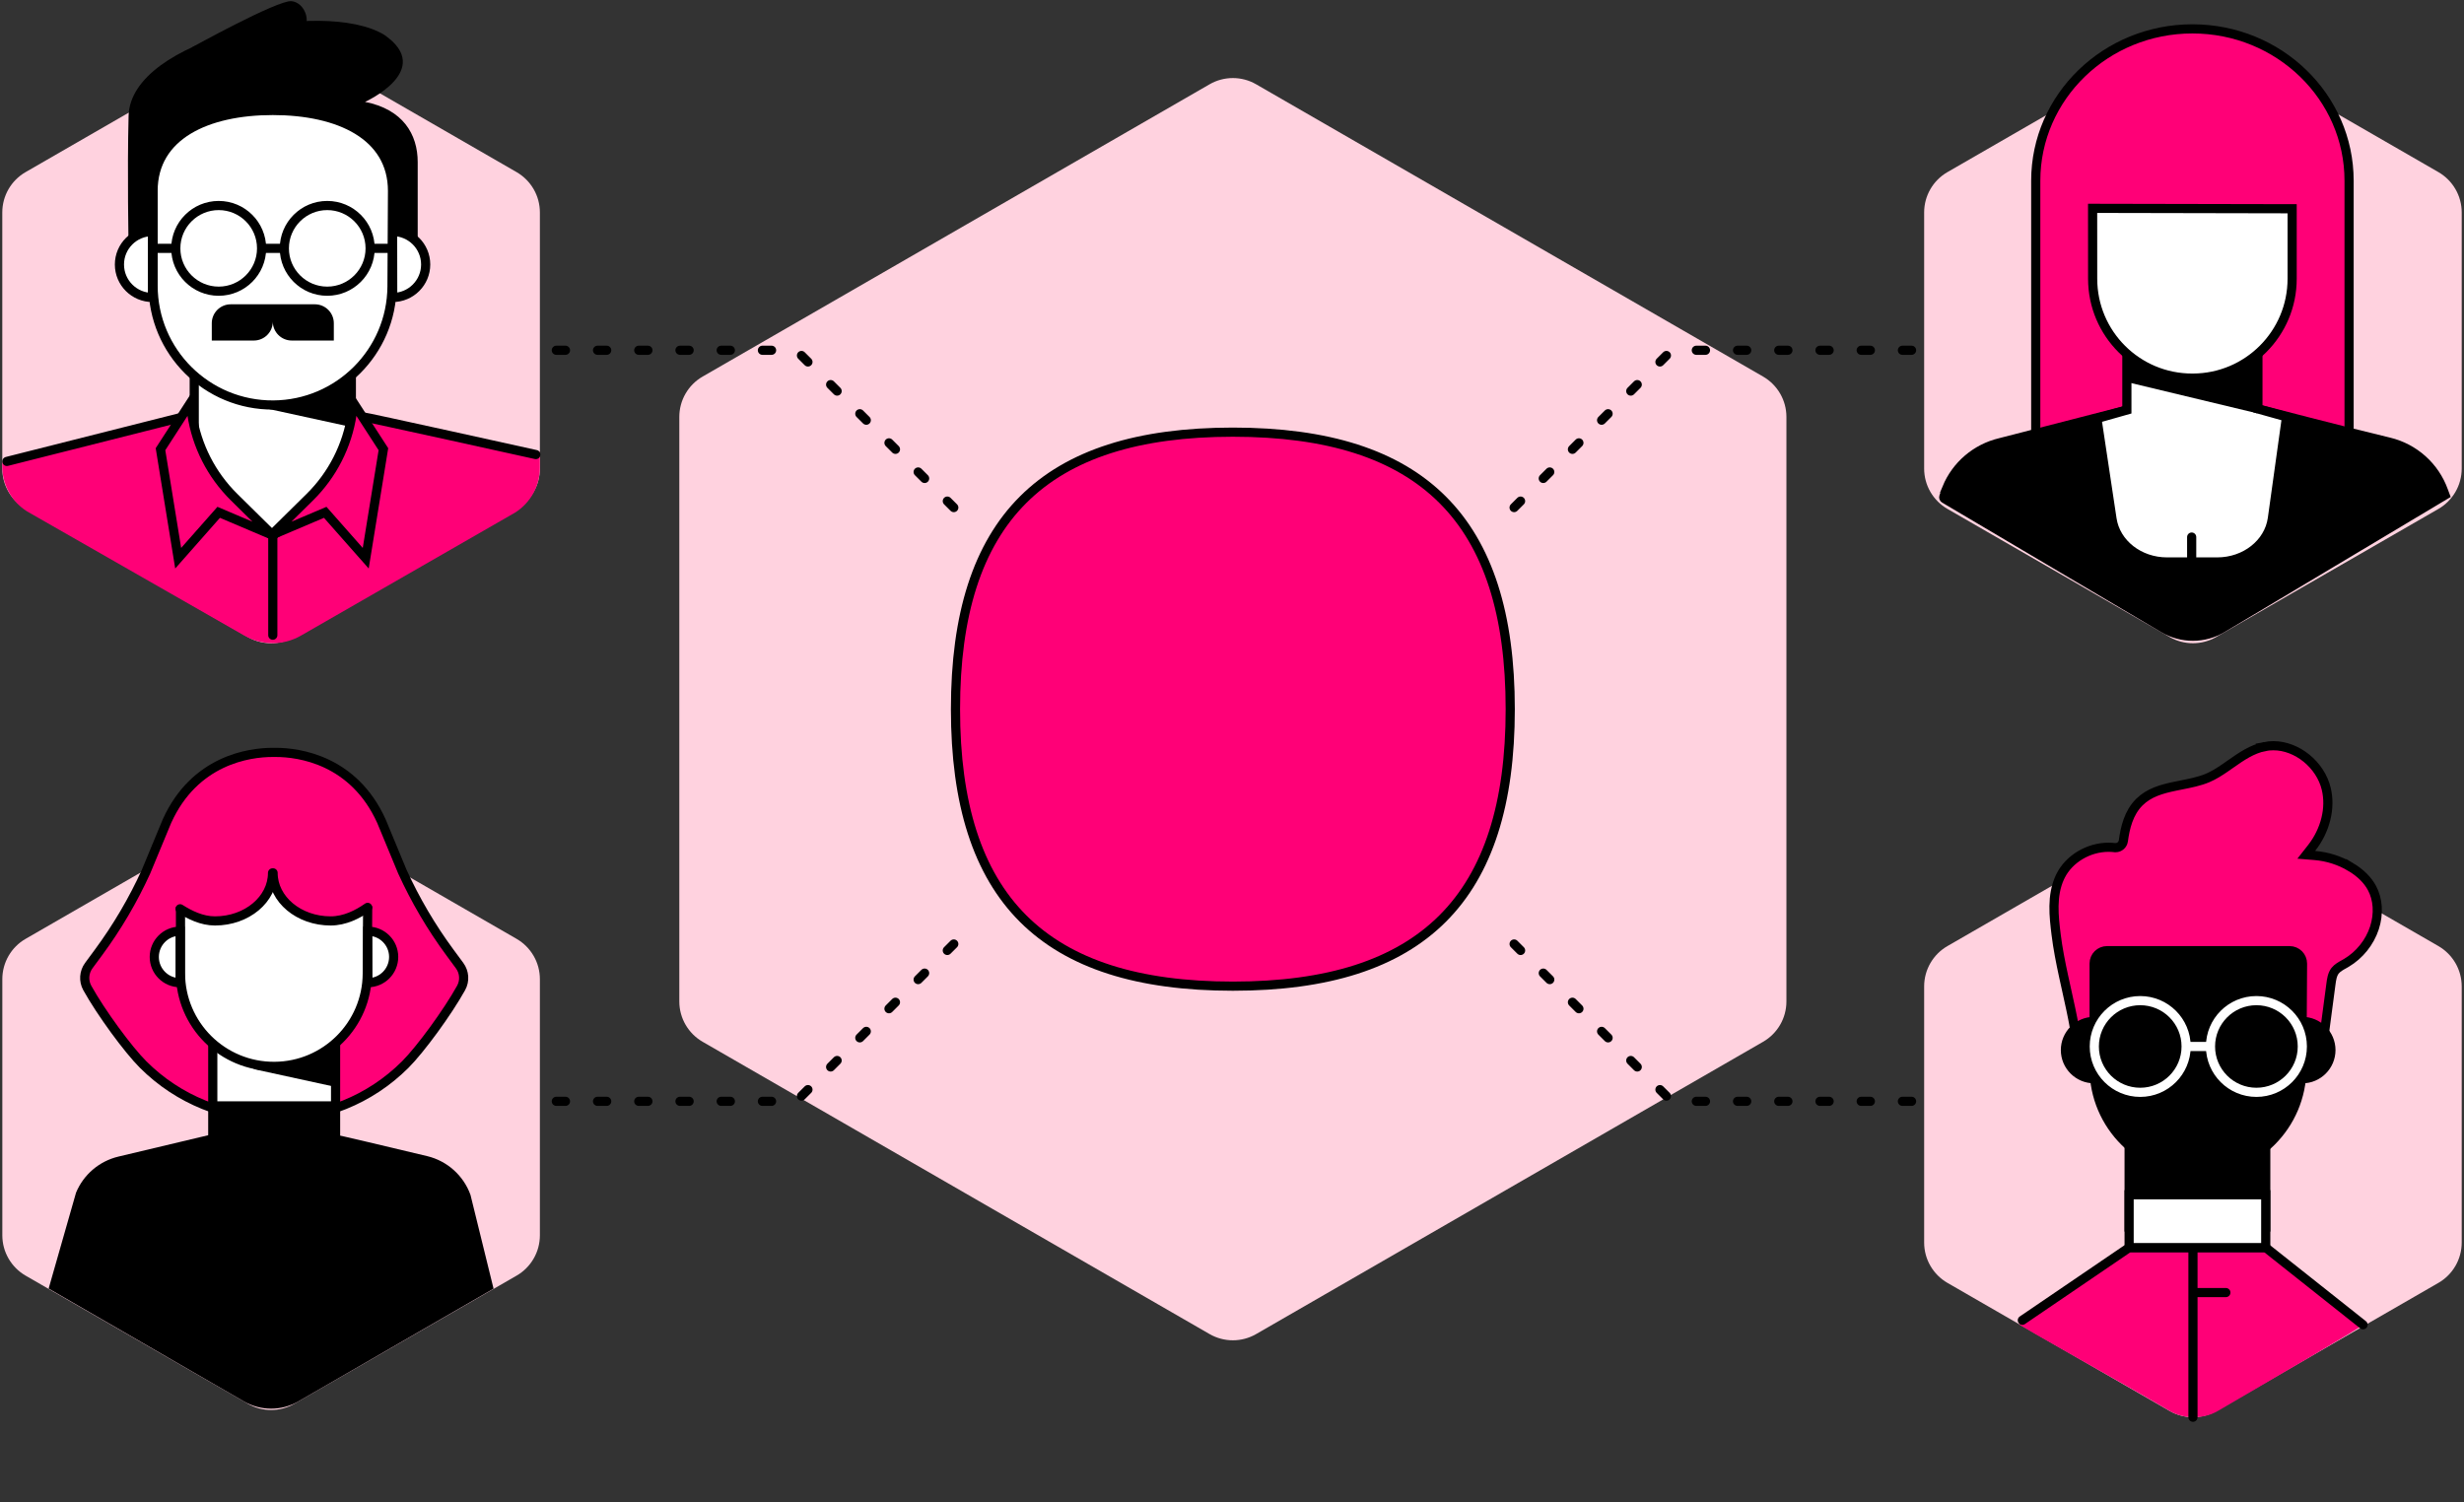
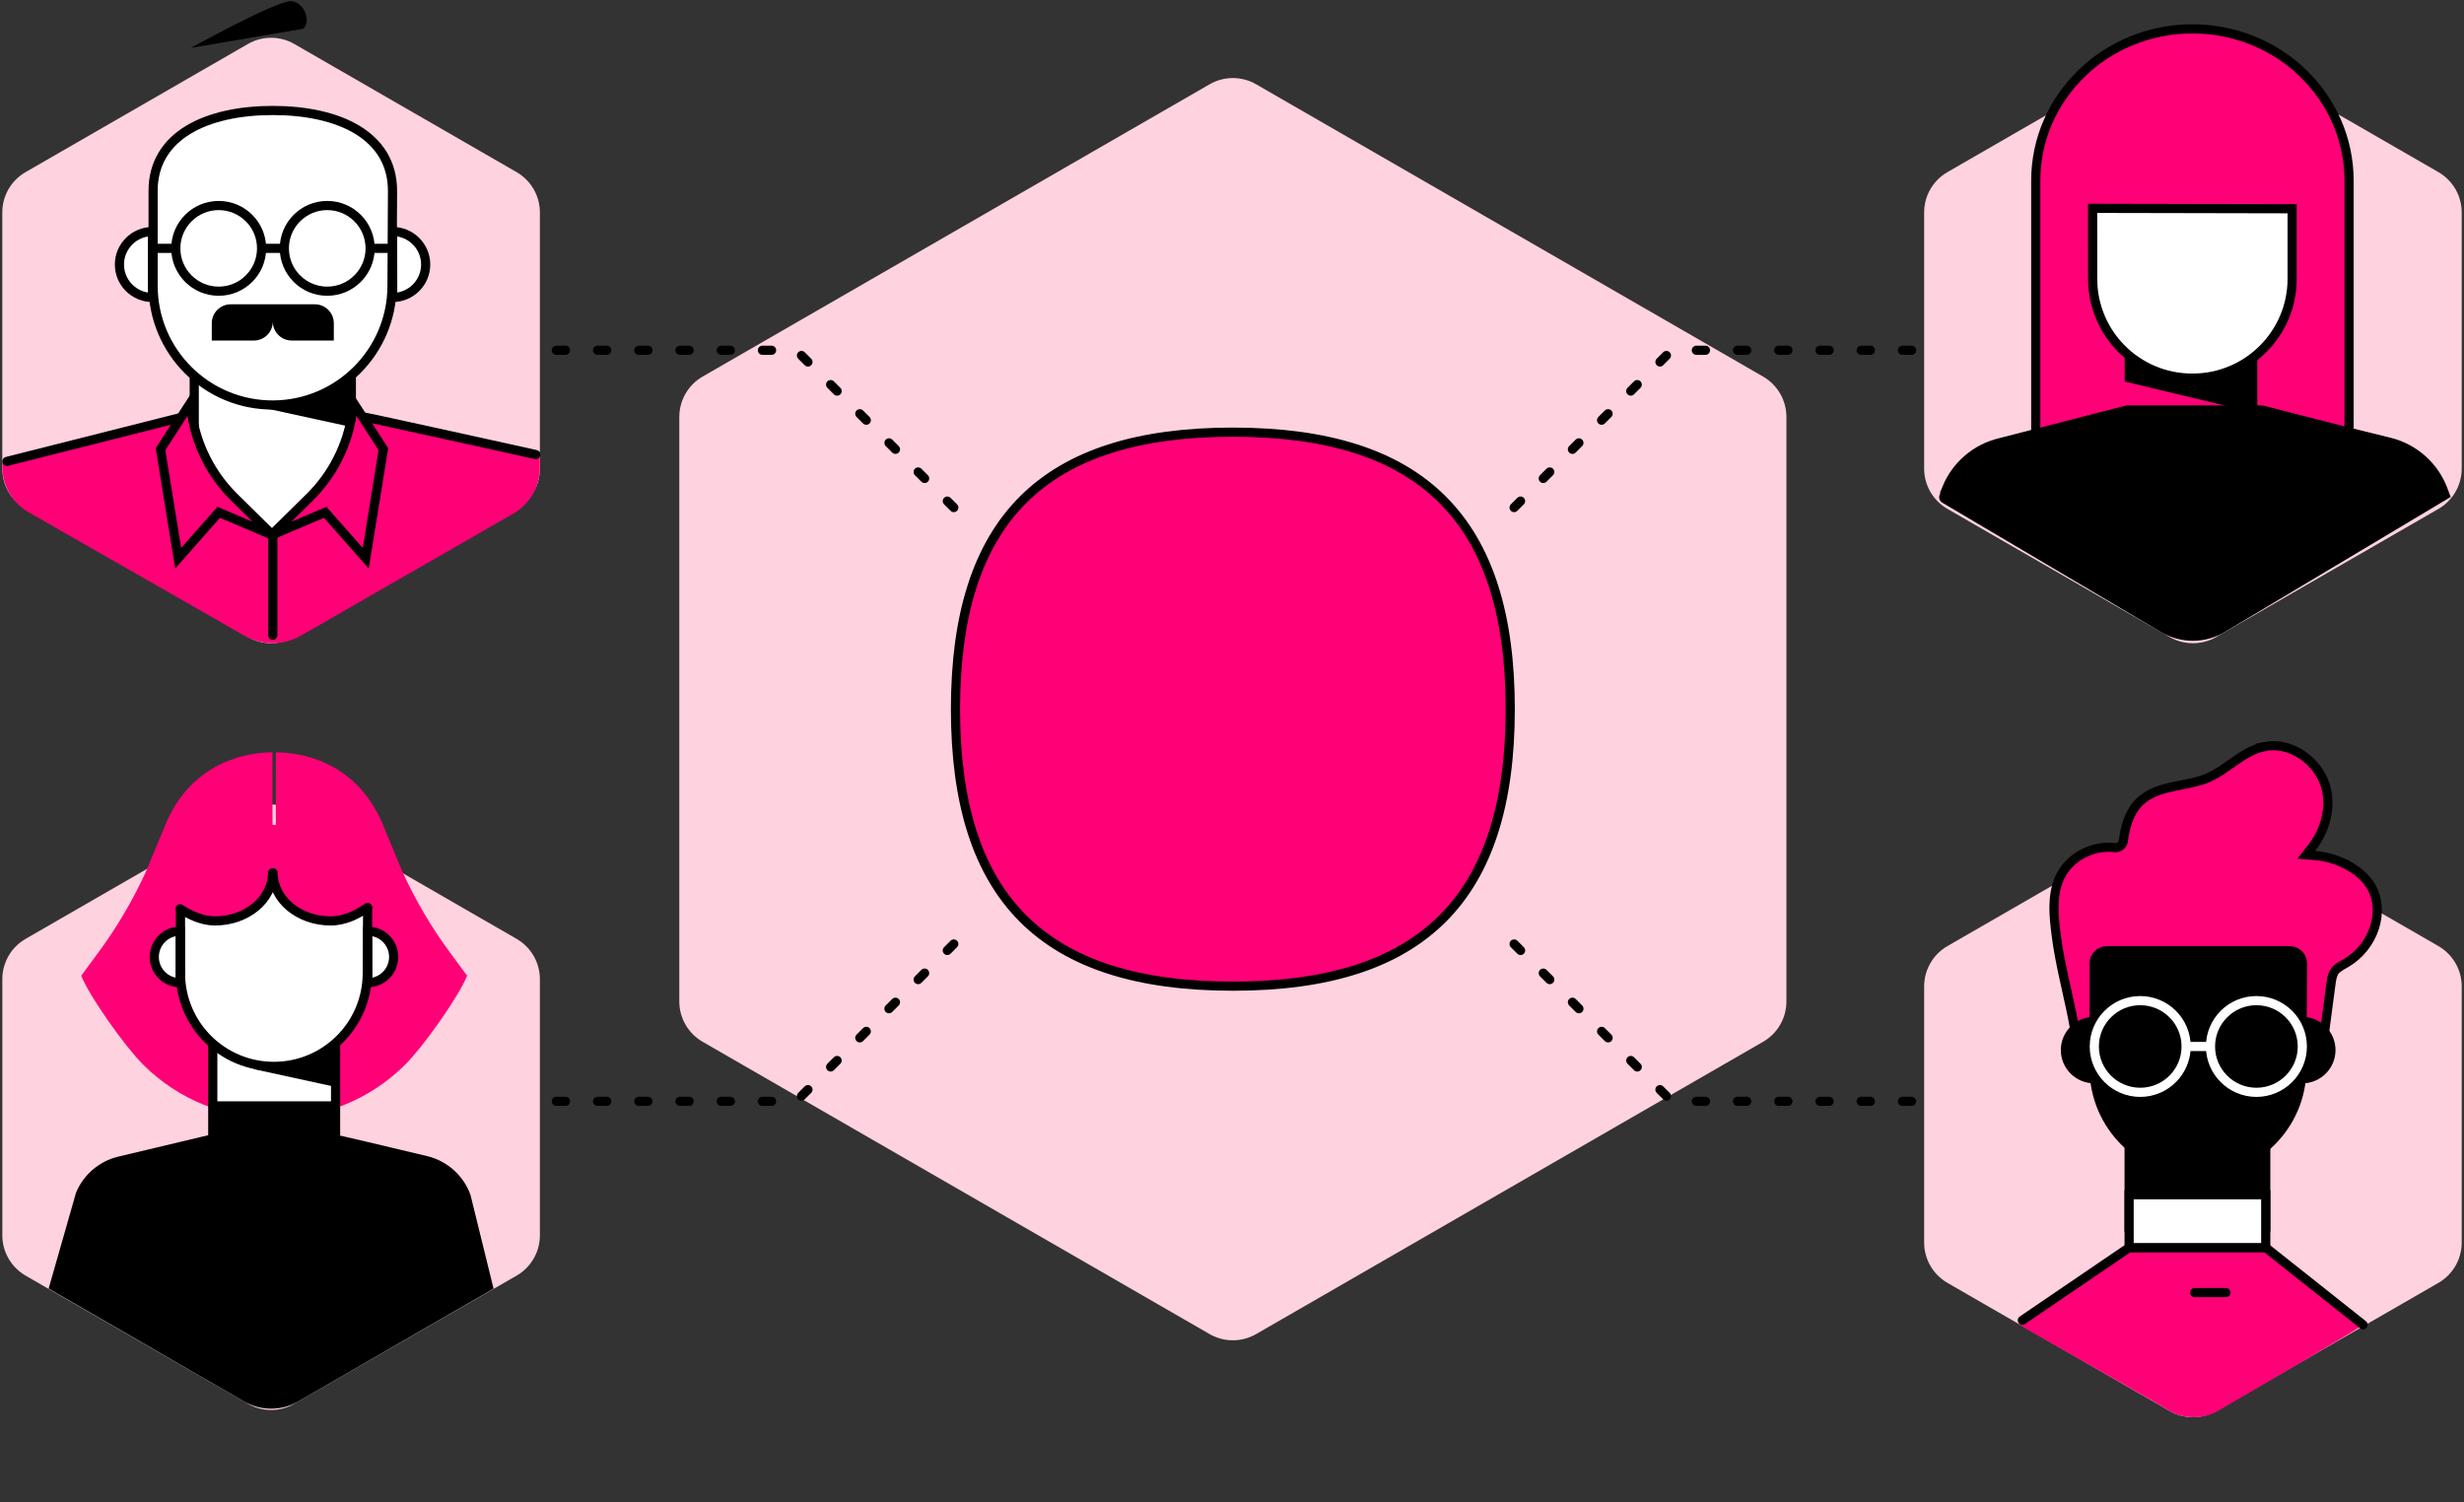
<svg xmlns="http://www.w3.org/2000/svg" width="538" height="328" viewBox="0 0 538 328" fill="none">
  <rect x="0" y="0" width="538" height="328" fill="#333333" stroke="none" />
  <g clip-path="url(#clip0_4100_1103)">
    <path d="M537.5 46.382V102.321C537.5 105.952 535.558 109.311 532.412 111.122L483.902 139.088C480.756 140.907 476.871 140.907 473.725 139.088L425.215 111.122C422.069 109.303 420.127 105.952 420.127 102.321V46.382C420.127 42.751 422.069 39.392 425.215 37.581L473.725 9.615C476.871 7.796 480.756 7.796 483.902 9.615L532.412 37.581C535.558 39.401 537.5 42.751 537.5 46.382Z" fill="#FFD2DF" />
    <path d="M537.5 215.379V271.318C537.5 274.949 535.558 278.308 532.412 280.119L483.902 308.085C480.756 309.905 476.871 309.905 473.725 308.085L425.215 280.119C422.069 278.3 420.127 274.949 420.127 271.318V215.379C420.127 211.748 422.069 208.39 425.215 206.578L473.725 178.612C476.871 176.793 480.756 176.793 483.902 178.612L532.412 206.578C535.558 208.398 537.5 211.748 537.5 215.379Z" fill="#FFD2DF" />
    <path d="M390.053 91.028V218.673C390.053 222.304 388.111 225.663 384.965 227.474L274.277 291.293C271.131 293.112 267.246 293.112 264.1 291.293L153.413 227.474C150.266 225.655 148.324 222.304 148.324 218.673V91.028C148.324 87.397 150.266 84.039 153.413 82.227L264.1 18.409C267.246 16.589 271.131 16.589 274.277 18.409L384.965 82.227C388.111 84.047 390.053 87.397 390.053 91.028Z" fill="#FFD2DF" />
    <path d="M515.958 289.265L495.572 273.09H464.431L440.874 289.136C440.441 289.233 463.427 301.961 473.733 308.077C476.775 309.88 481.101 309.912 484.167 308.133C494.296 302.234 516.399 289.329 515.966 289.265H515.958Z" fill="#FF0077" />
    <path d="M478.701 118.352H444.494V39.465C444.494 21.15 459.808 6.305 478.701 6.305C497.595 6.305 512.909 21.15 512.909 39.465V116.894" fill="#FF0077" />
    <path d="M478.701 118.352H444.494V39.465C444.494 21.15 459.808 6.305 478.701 6.305C497.595 6.305 512.909 21.15 512.909 39.465V116.894" stroke="black" stroke-width="2" />
    <path d="M425.071 106.578C427.134 101.592 431.46 97.905 436.717 96.655L464.439 89.521H493.91C493.91 89.521 511.6 94.13 521.616 96.526C527.13 97.841 531.609 101.849 533.527 107.179L533.864 108.085L485.242 137.14C481.293 139.505 476.357 139.513 472.401 137.173L424.557 108.878C424.421 108.798 424.365 108.638 424.413 108.485L425.079 106.578H425.071Z" fill="black" stroke="black" stroke-width="2" />
-     <path d="M493.003 89.273V77.707H464.39V89.529L457.849 91.381L461.148 113.319C461.958 118.689 467.079 122.705 473.147 122.705H484.134C490.242 122.705 495.395 118.633 496.157 113.215L499.247 91.028L493.003 89.281V89.273Z" fill="white" stroke="black" stroke-width="2" />
    <path d="M463.913 83.304L492.863 90.254V78.479L463.913 77.541V83.304Z" fill="black" />
    <path d="M456.918 60.866C456.918 72.873 466.678 82.596 478.693 82.564H478.806C490.78 82.532 500.476 72.825 500.476 60.866V45.581L456.91 45.493L456.918 60.866Z" fill="white" stroke="black" stroke-width="2" />
    <path d="M478.54 122.007V117.27" stroke="black" stroke-width="2" stroke-linecap="round" />
    <path d="M496.382 162.828C501.536 162.828 506.652 166.958 507.923 172.241V172.242C508.941 176.465 507.738 181.327 504.706 185.184L503.556 186.647L505.41 186.799C508.196 187.027 510.897 187.894 513.276 189.321V189.32C515.426 190.61 516.962 192.156 517.896 193.884C519.225 196.344 519.452 199.527 518.442 202.62C517.411 205.769 515.179 208.546 512.332 210.234C512.24 210.288 512.146 210.342 512.047 210.398C511.955 210.451 511.859 210.505 511.765 210.56C511.171 210.89 510.357 211.33 509.862 211.95L509.857 211.957C509.521 212.387 509.331 212.891 509.207 213.377C509.083 213.861 509.006 214.399 508.938 214.934L507.342 226.962C507.31 227.191 507.299 227.523 507.286 227.763V227.768C507.241 228.673 507.183 229.704 506.896 230.551C506.622 231.362 506.218 231.792 505.561 231.896L505.553 231.898C505.48 231.91 505.393 231.917 505.275 231.917C504.72 231.917 504.118 231.675 503.432 231.179C502.917 230.808 502.405 230.331 501.883 229.799L501.355 229.249C501.232 229.118 501.099 228.976 500.981 228.858H500.98L491.125 218.814C489.721 217.382 487.947 215.553 485.803 214.68L485.368 214.519C484.412 214.195 483.335 214.051 482.112 214.051C481.544 214.051 480.935 214.084 480.24 214.141L480.236 214.142C473.761 214.701 467.54 216.964 461.638 219.247L460.71 219.606L461.064 220.536C462.404 224.054 463.736 227.565 465.068 231.083L465.069 231.086C465.129 231.242 465.119 231.43 465.026 231.595C464.941 231.749 464.79 231.854 464.622 231.883L464.611 231.885L458.135 233.071L458.131 233.072C457.749 233.143 457.323 233.215 456.902 233.215H456.676C456.429 233.198 456.207 233.156 455.992 233.088C454.746 232.675 454.153 231.374 453.898 230.771L453.896 230.768L453.787 230.499C453.408 229.519 453.279 228.634 453.213 227.736L453.157 226.745C453.125 225.997 453.091 225.223 452.934 224.349H452.935C452.473 221.744 451.882 219.085 451.265 216.301V216.3L450.587 213.221C449.92 210.136 449.307 207.047 448.945 204.084V204.083C448.457 200.116 447.923 195.562 449.745 191.603L449.93 191.221C451.788 187.532 456.004 184.999 460.409 184.999C460.847 184.999 461.298 185.028 461.736 185.08L461.795 185.087H461.935C462.795 185.087 463.508 184.43 463.623 183.608V183.603C464.004 180.788 464.761 177.485 467.109 175.154C469.223 173.056 471.974 172.286 474.972 171.663L476.271 171.401C478.229 171.013 480.213 170.628 482.002 169.876L482.004 169.875C483.343 169.309 484.59 168.52 485.806 167.687L487.013 166.846C489.416 165.16 491.697 163.57 494.492 163.009L494.491 163.008C495.104 162.885 495.736 162.828 496.382 162.828Z" fill="#FF0077" stroke="black" stroke-width="2" />
    <path d="M494.713 248.218H464.88V267.919H494.713V248.218Z" fill="black" stroke="black" stroke-width="2" />
    <path d="M474.985 256.506L495.034 260.875V250.39L474.985 256.506Z" fill="black" />
    <path d="M515.958 289.264L494.713 272.416H464.88L441.564 288.286" stroke="black" stroke-width="2" stroke-linecap="round" />
    <path d="M480.082 255.873C467.481 255.961 457.223 245.773 457.239 233.189V210.393C457.239 208.838 458.499 207.58 460.057 207.58H499.922C501.487 207.58 502.747 208.854 502.739 210.409L502.603 233.357C502.531 245.757 492.49 255.784 480.074 255.873H480.082Z" fill="black" stroke="black" stroke-width="2" />
    <path d="M457.239 235.545C453.78 235.545 450.971 232.74 450.971 229.285C450.971 225.831 453.78 223.025 457.239 223.025V235.545Z" fill="black" stroke="black" stroke-width="2" />
    <path d="M502.659 223.025C506.118 223.025 508.936 225.815 508.944 229.277C508.944 232.732 506.151 235.545 502.683 235.553L502.659 223.033V223.025Z" fill="black" stroke="black" stroke-width="2" />
-     <path d="M478.821 268.433V309.455" stroke="black" stroke-width="2" stroke-linecap="round" />
    <path d="M494.713 260.874H464.88V272.416H494.713V260.874Z" fill="white" stroke="black" stroke-width="2" />
    <path d="M479.207 282.235H486.005" stroke="black" stroke-width="2" stroke-linecap="round" />
    <path d="M467.304 238.511C472.84 238.511 477.328 234.029 477.328 228.5C477.328 222.971 472.84 218.489 467.304 218.489C461.767 218.489 457.279 222.971 457.279 228.5C457.279 234.029 461.767 238.511 467.304 238.511Z" stroke="white" stroke-width="2" stroke-miterlimit="10" />
    <path d="M492.674 238.511C498.21 238.511 502.699 234.029 502.699 228.5C502.699 222.971 498.21 218.489 492.674 218.489C487.138 218.489 482.649 222.971 482.649 228.5C482.649 234.029 487.138 238.511 492.674 238.511Z" stroke="white" stroke-width="2" stroke-miterlimit="10" />
    <path d="M477.337 228.501H482.65" stroke="white" stroke-width="2" stroke-miterlimit="10" />
    <path d="M117.881 46.382V102.321C117.881 105.952 115.939 109.311 112.793 111.122L64.283 139.088C61.137 140.907 57.252 140.907 54.106 139.088L5.597 111.122C2.45 109.303 0.5 105.952 0.5 102.321V46.382C0.5 42.751 2.442 39.392 5.589 37.581L54.106 9.615C57.252 7.796 61.137 7.796 64.283 9.615L112.793 37.581C115.939 39.401 117.881 42.751 117.881 46.382Z" fill="#FFD2DF" />
    <path d="M53.408 138.808C57.22 140.988 61.899 140.98 65.704 138.792L112.496 111.908C115.843 109.784 117.873 106.097 117.873 102.137V99.276C117.873 98.001 117.76 98.954 116.5 98.754L79.525 90.956H39.587L2 100.254C0.997 100.478 0.5 100.422 0.5 101.448V101.833C0.484 105.816 2.523 109.527 5.902 111.66L53.408 138.816V138.808Z" fill="#FF0077" />
-     <path d="M79.702 22.248C79.702 22.248 95.04 15.307 83.907 7.612C70.448 -0.58 28.52 8.422 28.078 25.278C27.757 37.606 28.078 53.813 28.078 53.813L91.203 54.222V35.393C91.203 29.358 88.017 23.875 79.694 22.248H79.702Z" fill="black" />
    <path d="M117 99.254C117 99.254 79.578 90.965 79 90.965H40.261L1.5 100.754" fill="#FF0077" />
    <path d="M117 99.254C117 99.254 79.578 90.965 79 90.965H40.261L1.5 100.754" stroke="black" stroke-width="2" stroke-linecap="round" />
    <path d="M59.564 116.886C59.564 116.886 42.412 106.105 42.412 96.647V79.518H76.716V96.647C76.716 106.105 59.564 116.886 59.564 116.886Z" fill="white" stroke="black" stroke-width="2" />
    <path d="M54 88.283L77.051 93.309V81.254L54 88.283Z" fill="black" />
    <path d="M33.287 64.954C29.306 64.954 26.079 61.732 26.079 57.756C26.079 53.781 29.306 50.559 33.287 50.559V64.954Z" fill="white" stroke="black" stroke-width="2" />
    <path d="M85.721 50.55C89.702 50.55 92.936 53.765 92.944 57.74C92.952 61.716 89.726 64.946 85.745 64.954L85.721 50.559V50.55Z" fill="white" stroke="black" stroke-width="2" />
    <path d="M33.423 41.702C33.423 29.574 45.125 24.124 59.564 24.124C74.003 24.124 85.705 29.574 85.705 41.702L85.592 62.541C85.504 76.793 73.963 88.327 59.692 88.431C45.205 88.535 33.415 76.825 33.431 62.357V41.709L33.423 41.702Z" fill="white" stroke="black" stroke-width="2" />
    <path d="M33.463 54.229H85.664" stroke="black" stroke-width="2" stroke-miterlimit="10" />
    <path d="M47.749 63.583C52.922 63.583 57.116 59.395 57.116 54.229C57.116 49.063 52.922 44.876 47.749 44.876C42.576 44.876 38.383 49.063 38.383 54.229C38.383 59.395 42.576 63.583 47.749 63.583Z" fill="white" stroke="black" stroke-width="2" stroke-miterlimit="10" />
    <path d="M71.45 63.583C76.623 63.583 80.817 59.395 80.817 54.229C80.817 49.063 76.623 44.876 71.45 44.876C66.277 44.876 62.084 49.063 62.084 54.229C62.084 59.395 66.277 63.583 71.45 63.583Z" fill="white" stroke="black" stroke-width="2" stroke-miterlimit="10" />
    <path d="M68.738 66.445H50.383C48.095 66.445 46.241 68.296 46.241 70.581V74.356H55.423C57.711 74.356 59.565 72.504 59.565 70.22C59.565 72.504 61.419 74.356 63.706 74.356H72.888V70.581C72.888 68.296 71.034 66.445 68.746 66.445H68.738Z" fill="black" />
    <path d="M59.565 116.886V138.696" stroke="black" stroke-width="2" stroke-linecap="round" />
    <path d="M59.565 116.886L47.75 111.868L38.906 121.887L35.045 98.082L41.538 88.046L41.899 90.451C42.926 97.312 46.161 103.66 51.105 108.542L59.565 116.886Z" fill="#FF0077" stroke="black" stroke-width="2" />
    <path d="M59.195 116.886L71.01 111.868L79.854 121.887L83.715 98.082L77.222 88.046L76.861 90.451C75.833 97.312 72.599 103.66 67.655 108.542L59.195 116.886Z" fill="#FF0077" stroke="black" stroke-width="2" />
    <path d="M41.658 10.466C41.658 10.466 60.696 -0.067 63.658 0.254C66.619 0.583 67.936 4.855 66.186 6.282" fill="black" />
    <path d="M117.881 213.799V269.738C117.881 273.369 115.939 276.728 112.792 278.539L64.283 306.505C61.137 308.324 57.252 308.324 54.106 306.505L5.596 278.539C2.45 276.72 0.508 273.369 0.508 269.738V213.799C0.508 210.168 2.45 206.81 5.596 204.998L54.106 177.032C57.252 175.213 61.137 175.213 64.283 177.032L112.792 204.998C115.939 206.818 117.881 210.168 117.881 213.799Z" fill="#FFD2DF" />
    <path d="M59.508 244.138C54.395 244.138 49.275 243.16 44.459 241.212C39.643 239.264 35.133 236.339 31.232 232.443C27.331 228.548 19.683 217.855 17.732 213.054L21.496 207.948C25.558 202.45 29.025 196.542 31.866 190.322L36.449 179.269C42.485 165.955 54.387 164.28 59.5 164.28" fill="#FF0077" />
    <path d="M60.215 244.138C65.327 244.138 70.448 243.16 75.263 241.212C80.079 239.264 84.59 236.339 88.49 232.443C92.391 228.548 100.04 217.855 101.99 213.054L98.226 207.948C94.165 202.45 90.698 196.542 87.856 190.322L83.273 179.269C77.238 165.955 65.335 164.28 60.223 164.28" fill="#FF0077" />
    <path d="M73.272 225.967H46.457V274.909H73.272V225.967Z" fill="white" stroke="black" stroke-width="2" />
    <path d="M55.278 233.413L73.297 237.341V227.915L55.278 233.413Z" fill="black" />
    <path d="M107.769 281.394L102.728 260.906C101.203 256.674 97.648 253.492 93.273 252.442C85.32 250.542 73.393 247.705 73.008 247.705H46.193L25.846 252.546C21.673 253.54 18.238 256.474 16.601 260.425L10.621 281.361L53.248 305.993C56.931 308.117 61.466 308.125 65.15 305.993L107.769 281.377V281.394Z" fill="black" />
-     <path d="M59.861 214.609C73.78 214.609 85.063 203.341 85.063 189.441C85.063 175.54 73.78 164.272 59.861 164.272C45.942 164.272 34.659 175.54 34.659 189.441C34.659 203.341 45.942 214.609 59.861 214.609Z" fill="#FF0077" />
    <path d="M59.941 232.844C48.616 232.924 39.402 223.77 39.41 212.46V191.973C39.41 190.578 40.542 189.44 41.946 189.44H77.775C79.179 189.44 80.319 190.578 80.311 191.989L80.191 212.613C80.126 223.754 71.105 232.771 59.949 232.844H59.941Z" fill="white" stroke="black" stroke-width="2" />
    <path d="M59.805 190.594C59.805 196.39 54.178 201.087 47.236 201.087C40.293 201.087 34.667 196.39 34.667 190.594C34.667 184.799 52.983 180.102 59.925 180.102C59.925 180.102 59.805 184.799 59.805 190.594Z" fill="#FF0077" />
    <path d="M59.628 190.594C59.628 196.39 65.254 201.087 72.197 201.087C79.14 201.087 84.766 196.39 84.766 190.594C84.766 184.799 66.45 180.102 59.508 180.102C59.508 180.102 59.628 184.799 59.628 190.594Z" fill="#FF0077" />
    <path d="M80.271 198.129C78.088 199.66 75.271 201.087 72.197 201.087C65.254 201.087 59.628 196.39 59.628 190.594H59.508C59.508 196.39 53.882 201.087 46.939 201.087C44.074 201.087 41.441 199.78 39.322 198.434" stroke="black" stroke-width="2" stroke-linecap="round" stroke-linejoin="round" />
    <path d="M39.323 214.577C36.209 214.577 33.688 212.06 33.688 208.95C33.688 205.84 36.209 203.323 39.323 203.323V214.577Z" fill="white" stroke="black" stroke-width="2" />
    <path d="M80.311 203.323C83.425 203.323 85.954 205.832 85.954 208.942C85.954 212.052 83.442 214.577 80.328 214.577L80.311 203.323Z" fill="white" stroke="black" stroke-width="2" />
    <path d="M73.296 240.474H46.457V255.511H73.296V240.474Z" fill="black" />
-     <path d="M60.214 244.137C65.326 244.137 70.447 243.159 75.263 241.212C80.078 239.264 84.589 236.338 88.49 232.443C91.78 229.156 97.72 221.053 100.681 215.715C101.54 214.168 101.404 212.26 100.352 210.841L98.225 207.956C94.164 202.457 90.697 196.55 87.856 190.33L83.273 179.277C77.237 165.963 65.335 164.288 60.222 164.288H59.516C54.403 164.288 42.5 165.955 36.465 179.277L31.882 190.33C29.049 196.55 25.573 202.457 21.512 207.956L19.385 210.841C18.334 212.268 18.205 214.168 19.056 215.715C22.018 221.061 27.957 229.164 31.248 232.443C35.148 236.338 39.659 239.264 44.475 241.212C49.29 243.159 54.403 244.137 59.524 244.137" stroke="black" stroke-width="2" stroke-miterlimit="10" />
    <path d="M329.753 154.846C329.753 113.543 310.563 94.362 269.189 94.362C227.814 94.362 208.624 113.543 208.624 154.846C208.624 196.149 227.814 215.33 269.189 215.33C310.563 215.33 329.753 196.149 329.753 154.846Z" fill="#FF0077" stroke="black" stroke-width="2" />
    <path d="M121.469 240.474H173.855L209.097 205.279" stroke="black" stroke-width="2" stroke-linecap="round" stroke-linejoin="round" stroke-dasharray="2 7" />
    <path d="M121.469 76.48H173.855L209.097 111.668" stroke="black" stroke-width="2" stroke-linecap="round" stroke-linejoin="round" stroke-dasharray="2 7" />
    <path d="M417.381 76.48H364.995L329.753 111.668" stroke="black" stroke-width="2" stroke-linecap="round" stroke-linejoin="round" stroke-dasharray="2 7" />
    <path d="M417.381 240.475H364.995L329.753 205.279" stroke="black" stroke-width="2" stroke-linecap="round" stroke-linejoin="round" stroke-dasharray="2 7" />
  </g>
  <defs>
    <clipPath id="clip0_4100_1103">
      <rect width="537" height="327.493" fill="white" transform="translate(0.5 0.254)" />
    </clipPath>
  </defs>
</svg>